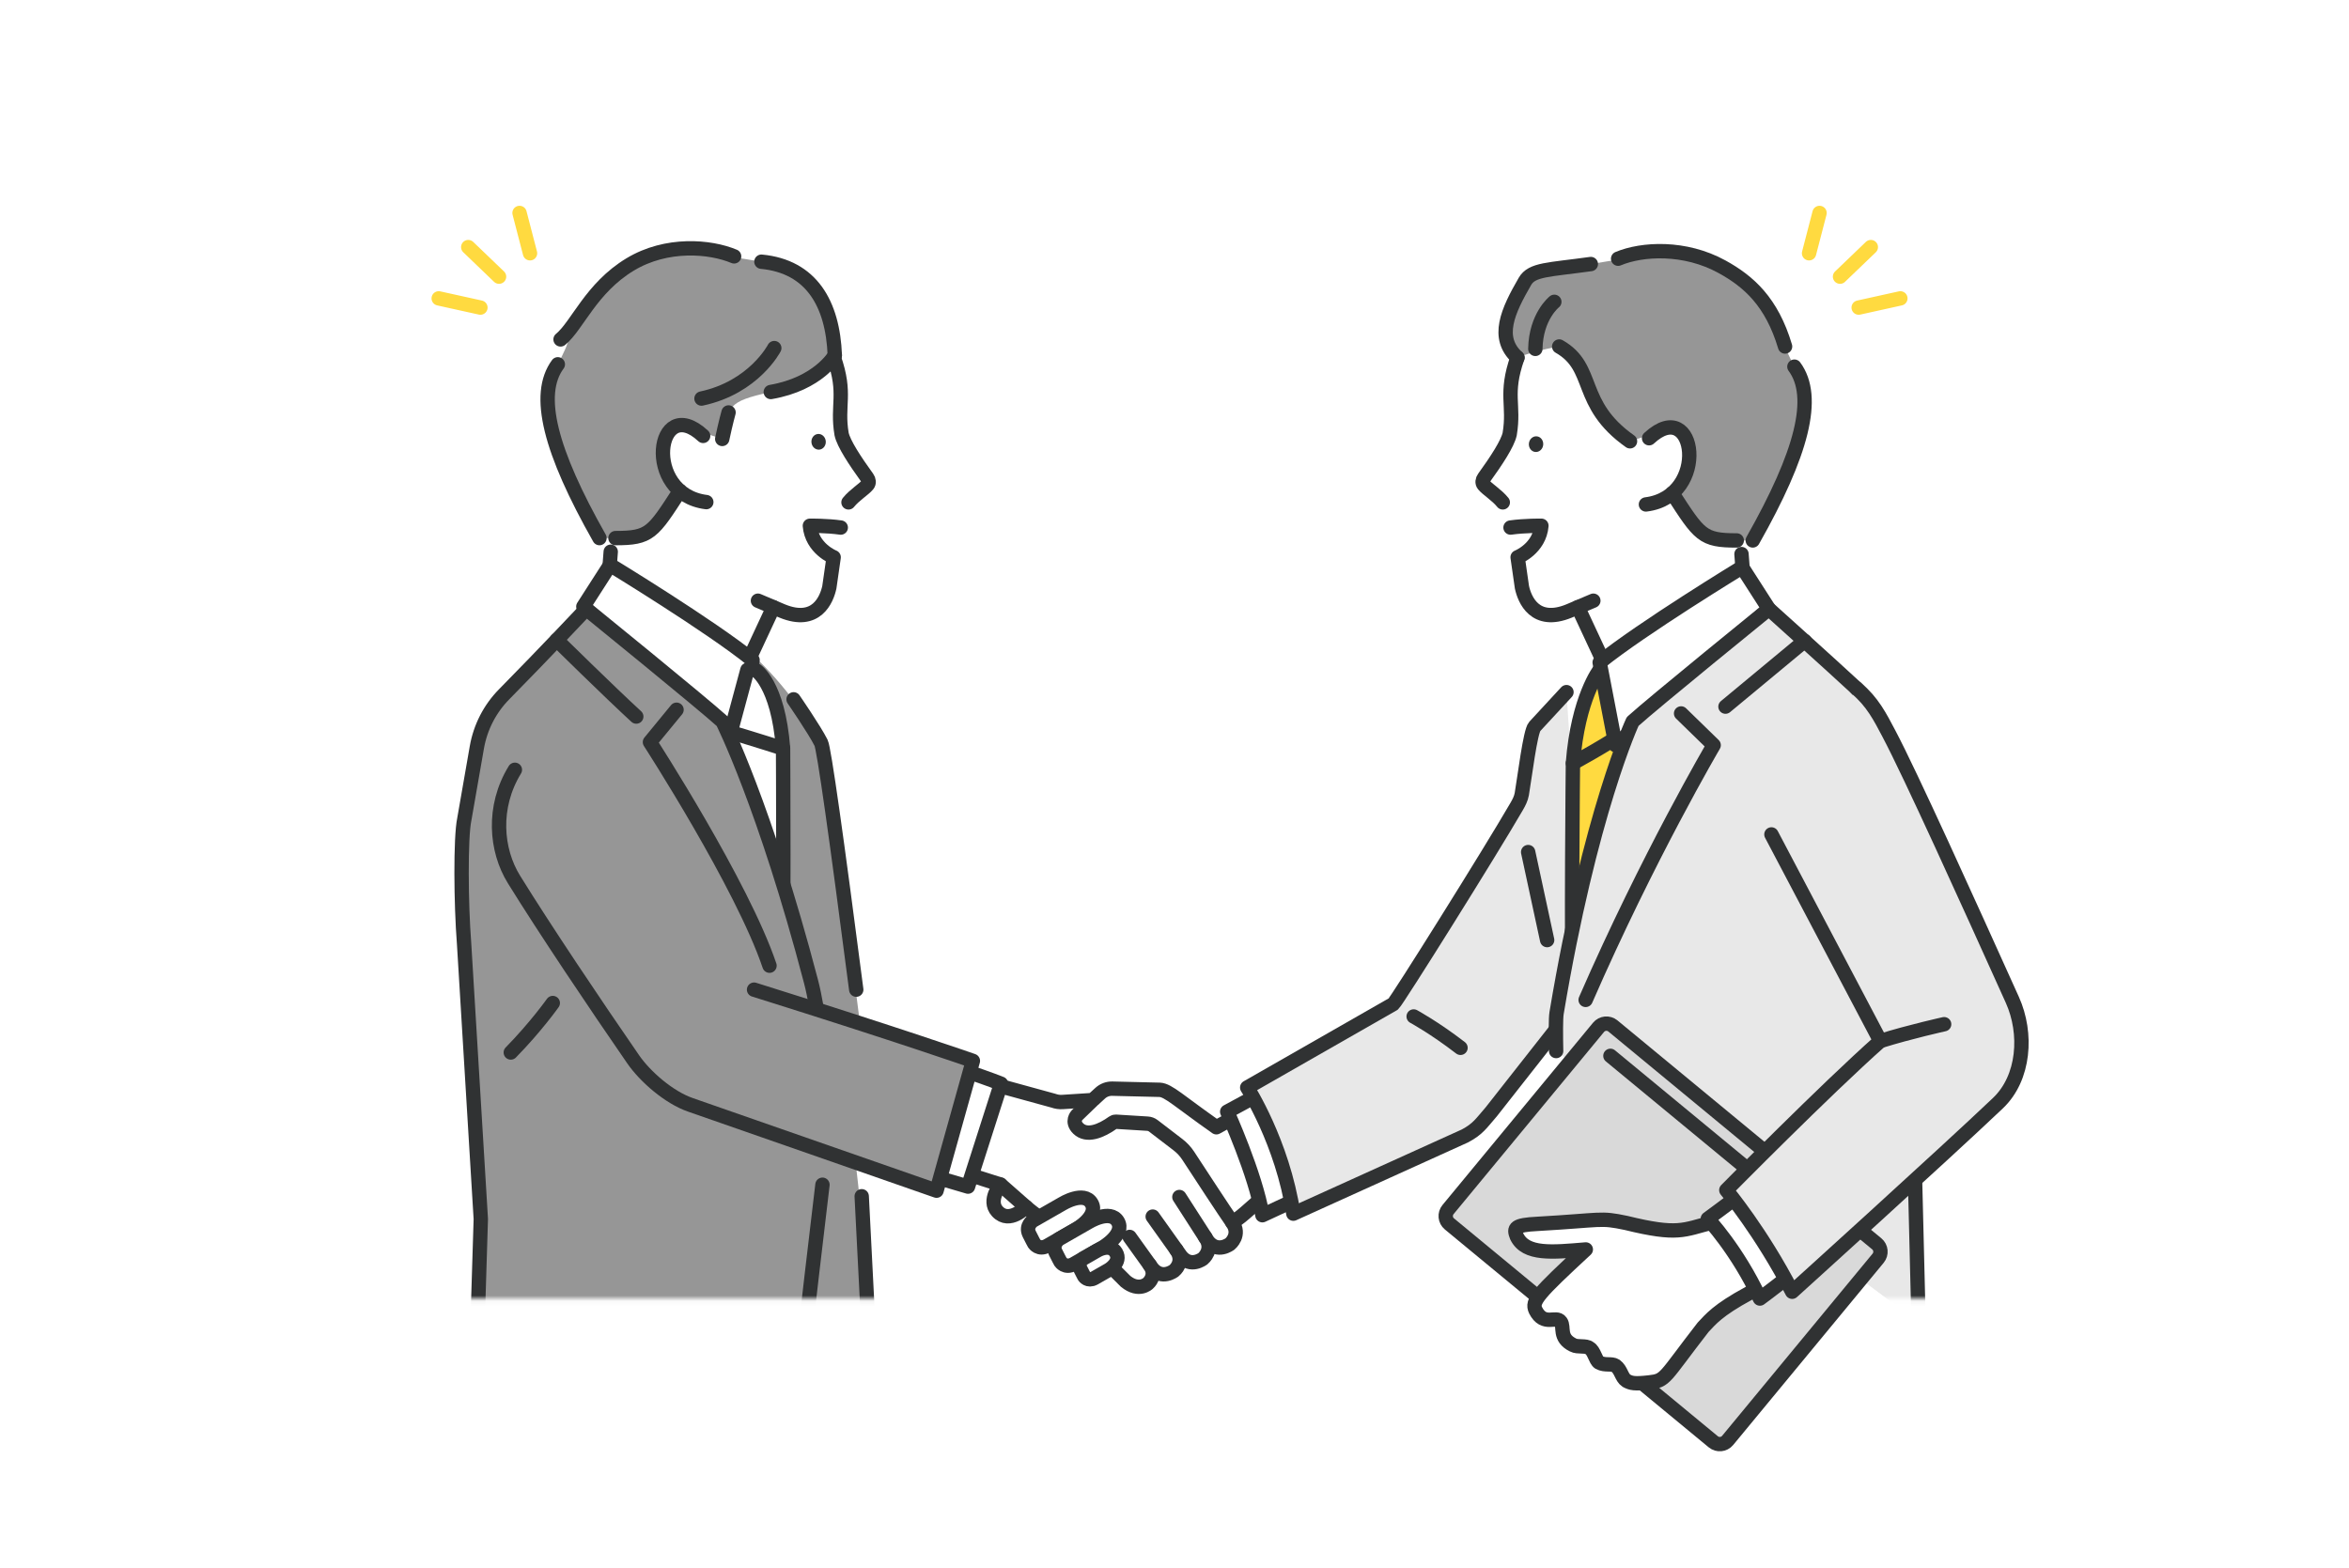
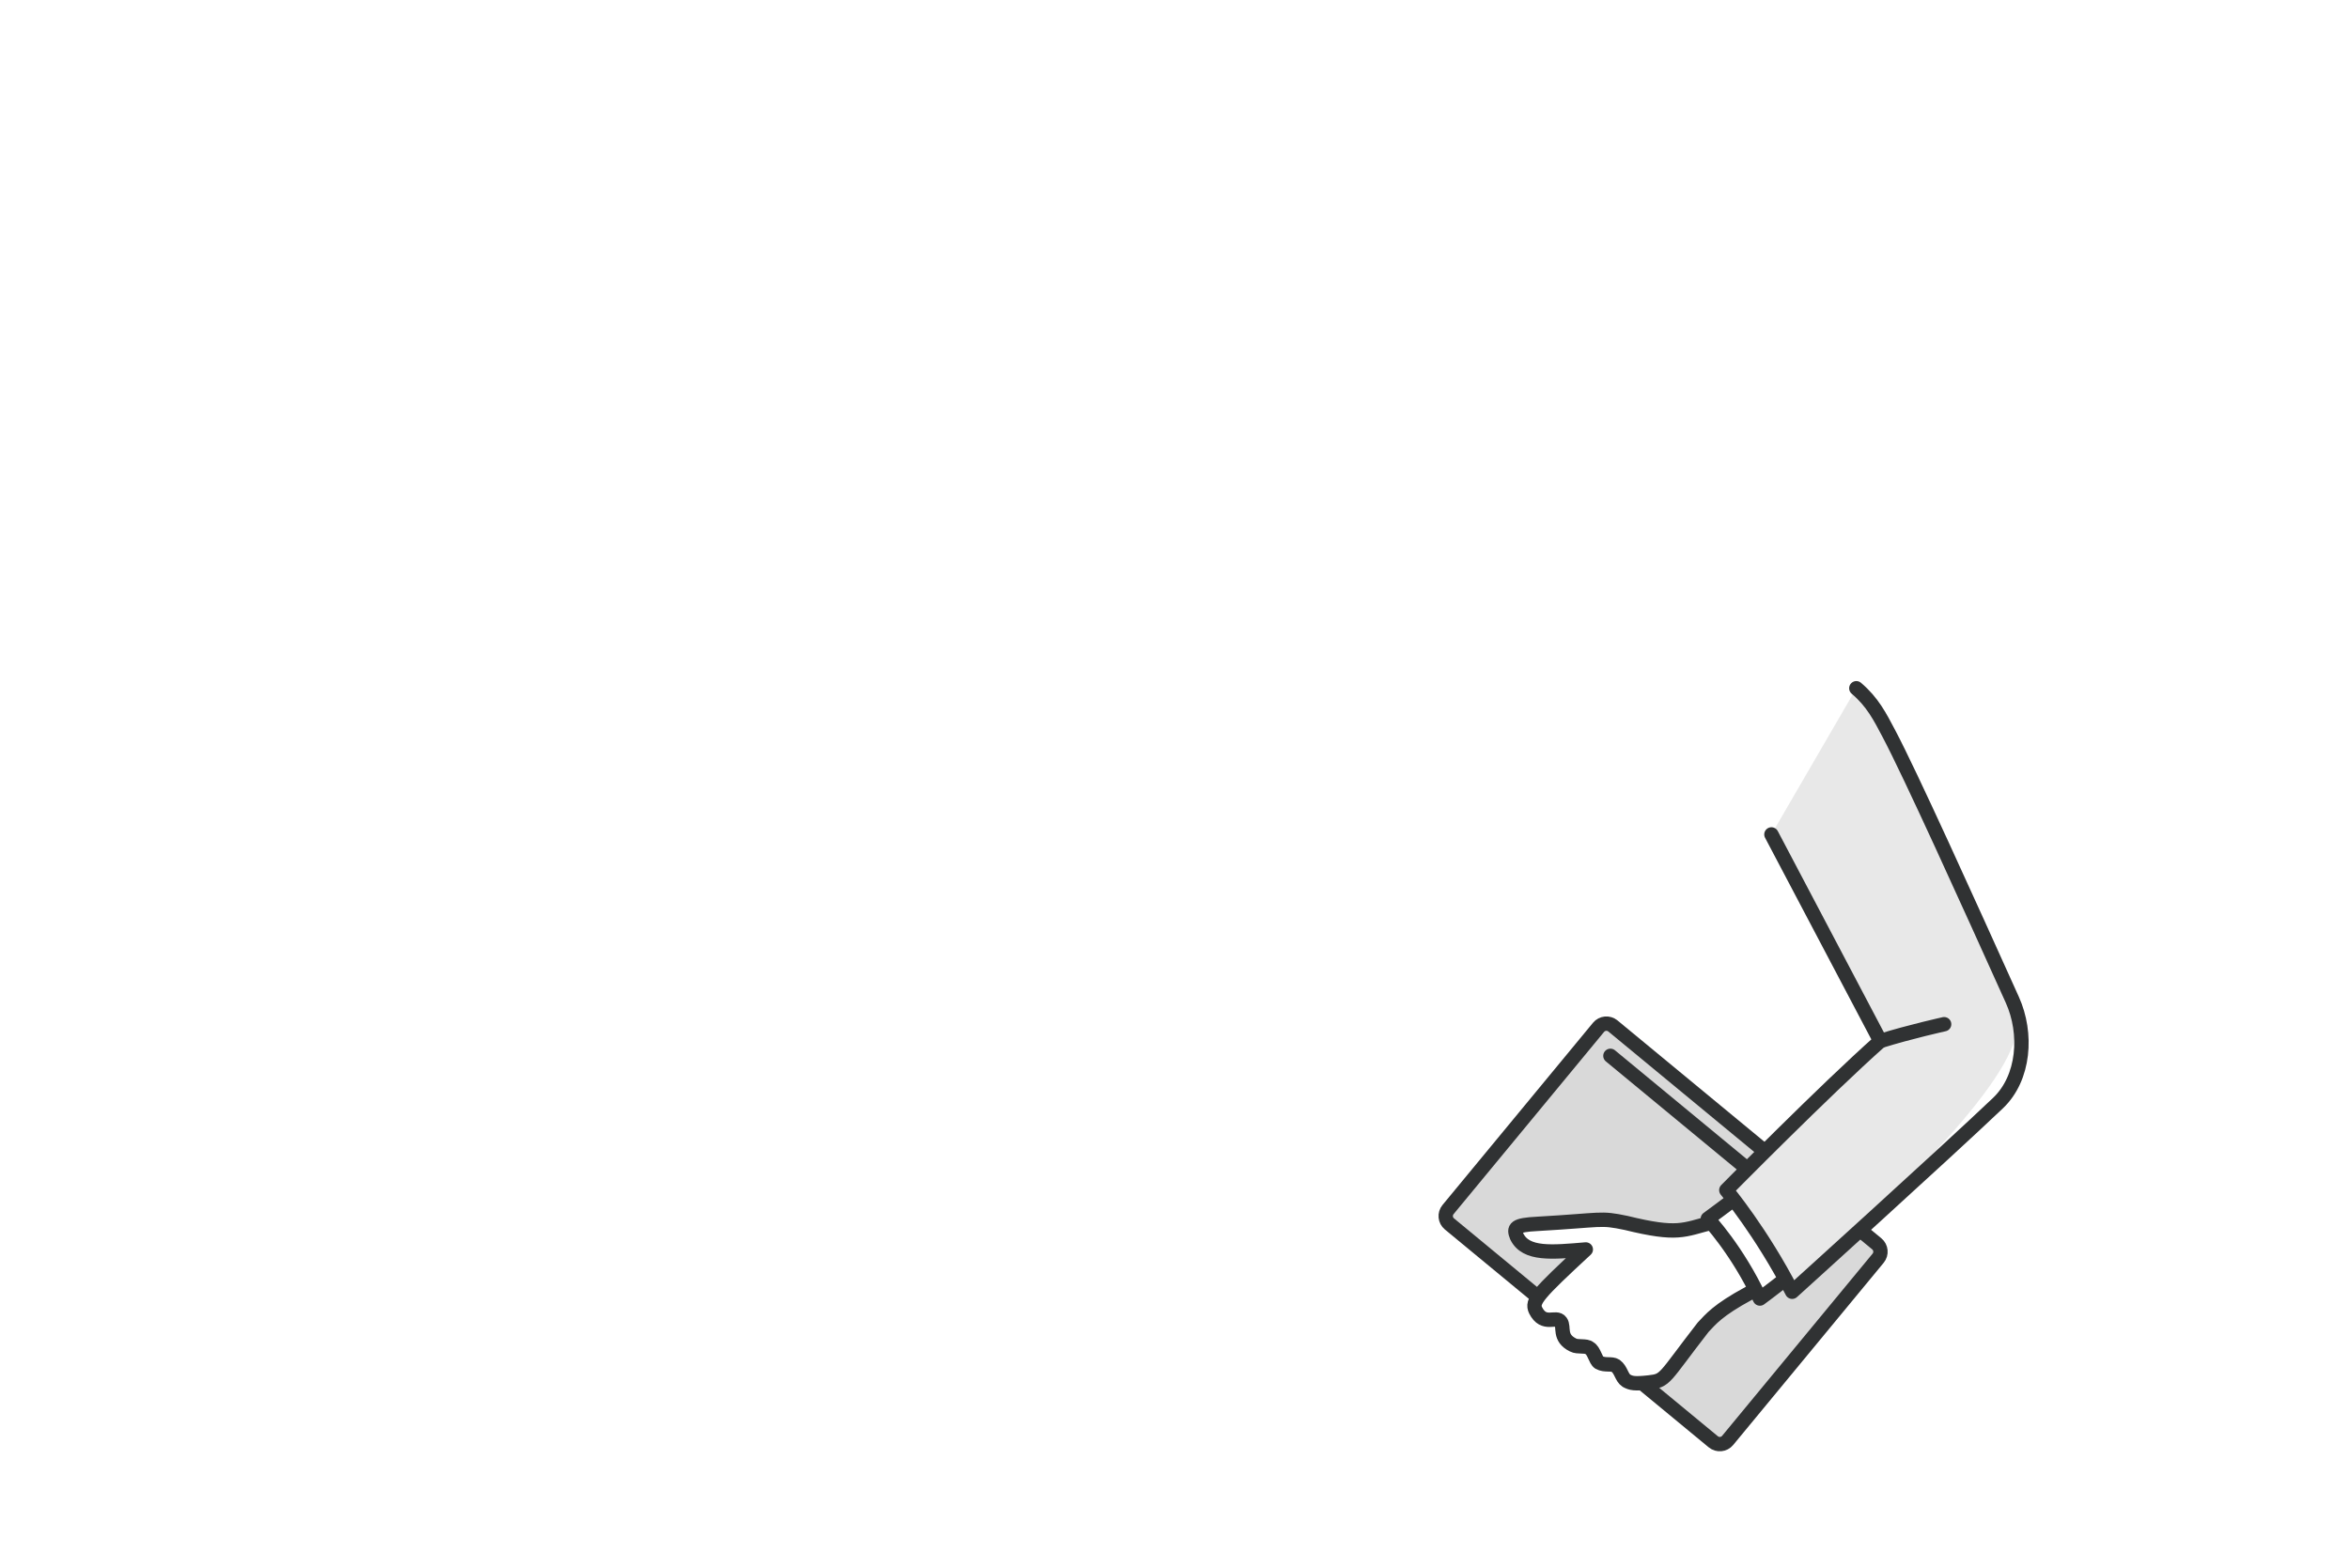
<svg xmlns="http://www.w3.org/2000/svg" width="436" height="291" viewBox="0 0 436 291" fill="none">
  <rect width="436" height="291" fill="white" />
  <mask id="mask0_495_1623" style="mask-type:luminance" maskUnits="userSpaceOnUse" x="78" y="37" width="303" height="205">
-     <path d="M380.093 37H78V241.054H380.093V37Z" fill="white" />
-   </mask>
+     </mask>
  <g mask="url(#mask0_495_1623)">
    <path d="M139.502 121.381C139.502 121.381 146.981 127.922 152.402 137.893C152.984 138.964 156.879 168.09 160.04 193.247L136.835 200.256L130.209 128.483L139.504 121.381H139.502Z" fill="#969696" />
    <path d="M138.962 122.534L143.539 112.72L145.199 113.425C151.53 116.016 153.442 111.281 153.931 109.014L154.731 103.444C154.731 103.444 150.673 101.835 150.319 97.597C150.319 97.597 153.471 97.561 156.05 97.932L157.487 93.258C158.582 91.894 160.366 90.821 161.041 89.989C161.346 89.614 161.259 89.104 160.976 88.713C158.677 85.533 156.577 82.334 156.204 80.571C155.286 75.101 157.163 73.211 154.771 66.386H116.858L113.807 97.21C113.807 97.21 112.497 114.183 112.046 118.374" fill="white" />
    <path d="M156.054 97.933C153.475 97.563 150.323 97.599 150.323 97.599C150.677 101.837 154.735 103.445 154.735 103.445L153.935 109.015C153.446 111.28 151.532 116.016 145.203 113.427L143.543 112.722L138.966 122.536" stroke="#303233" stroke-width="2.666" stroke-linecap="round" stroke-linejoin="round" />
-     <path d="M157.491 93.258C158.586 91.894 160.37 90.821 161.045 89.989C161.35 89.614 161.263 89.104 160.98 88.713C158.681 85.533 156.581 82.334 156.208 80.571C155.29 75.101 157.167 73.211 154.775 66.386" stroke="#303233" stroke-width="2.666" stroke-linecap="round" stroke-linejoin="round" />
    <path d="M297.462 122.534L292.885 112.72L291.226 113.425C284.894 116.016 282.982 111.281 282.493 109.014L281.693 103.444C281.693 103.444 285.751 101.835 286.105 97.597C286.105 97.597 282.953 97.561 280.374 97.932L278.937 93.258C277.843 91.894 276.058 90.821 275.383 89.989C275.078 89.615 275.165 89.104 275.448 88.713C277.747 85.533 279.847 82.335 280.22 80.571C281.139 75.101 279.261 73.211 281.653 66.386L282.629 61.297H322.363L322.888 96.6C322.888 96.6 324.103 114.617 324.554 118.809" fill="white" />
    <path d="M282.536 52.965C284.333 49.953 287.39 50.116 295.277 49.015C312.873 45.878 326.381 47.034 331.33 64.32C331.654 65.393 333.064 68.063 333.064 68.063C337.221 73.679 334.471 84.191 325.335 100.322H322.363C315.976 100.322 315.129 100.322 309.964 90.743L305.504 80.944L302.547 81.918C293.751 75.332 294.687 70.842 289.401 64.32C289.401 64.32 285.427 64.902 281.651 66.388C277.586 62.703 279.254 58.469 282.536 52.965Z" fill="#969696" />
    <path d="M280.37 97.932C282.949 97.562 286.101 97.598 286.101 97.598C285.747 101.836 281.689 103.444 281.689 103.444L282.489 109.014C282.978 111.279 284.892 116.015 291.222 113.426L292.881 112.721L297.458 122.535" stroke="#303233" stroke-width="2.666" stroke-linecap="round" stroke-linejoin="round" />
    <path d="M305.502 93.641C317.429 92.155 314.799 73.266 306.09 81.351Z" fill="white" />
    <path d="M305.502 93.641C317.429 92.155 314.799 73.266 306.09 81.351" stroke="#303233" stroke-width="2.666" stroke-linecap="round" stroke-linejoin="round" />
    <path d="M286.434 82.581C286.513 81.779 285.983 81.071 285.25 80.998C284.517 80.926 283.858 81.517 283.779 82.319C283.7 83.121 284.23 83.829 284.963 83.901C285.696 83.974 286.355 83.382 286.434 82.581Z" fill="#303233" />
    <path d="M278.933 93.258C277.839 91.894 276.054 90.821 275.379 89.989C275.074 89.614 275.161 89.104 275.444 88.713C277.743 85.533 279.843 82.334 280.216 80.571C281.135 75.101 279.257 73.211 281.649 66.386" stroke="#303233" stroke-width="2.666" stroke-linecap="round" stroke-linejoin="round" />
    <path d="M295.275 49.015C287.388 50.115 284.354 49.976 283.048 52.23C279.837 57.776 277.587 62.7 281.651 66.388" stroke="#303233" stroke-width="2.666" stroke-linecap="round" stroke-linejoin="round" />
    <path d="M300.341 48.024C304.795 46.153 312.723 45.713 319.634 49.521C324.596 52.254 328.853 56.028 331.328 64.32" stroke="#303233" stroke-width="2.666" stroke-linecap="round" stroke-linejoin="round" />
    <path d="M310.405 91.561C315.468 99.378 315.974 100.324 322.361 100.324" stroke="#303233" stroke-width="2.666" stroke-linecap="round" stroke-linejoin="round" />
    <path d="M289.401 64.32C296.327 68.26 292.682 74.954 302.547 81.918" stroke="#303233" stroke-width="2.666" stroke-linecap="round" stroke-linejoin="round" />
    <path d="M325.333 100.323C334.472 84.192 337.219 73.677 333.062 68.064" stroke="#303233" stroke-width="2.666" stroke-linecap="round" stroke-linejoin="round" />
    <path d="M323.241 102.854C323.241 102.854 324.101 114.617 324.552 118.811" stroke="#303233" stroke-width="2.666" stroke-linecap="round" stroke-linejoin="round" />
    <path d="M288.499 56.028C288.499 56.028 285.086 58.708 284.976 64.763Z" fill="white" />
-     <path d="M288.499 56.028C288.499 56.028 285.086 58.708 284.976 64.763" stroke="#303233" stroke-width="2.666" stroke-linecap="round" stroke-linejoin="round" />
    <path d="M238.142 202.405L225.773 209.258C218.889 204.423 216.863 202.397 215.28 202.306C212.795 202.255 208.572 202.147 206.457 202.092C205.627 202.071 204.825 202.372 204.213 202.93L202.816 204.207L197.208 204.569C196.637 204.605 196.061 204.522 195.523 204.325L180.696 200.257L176.109 216.847L185.707 219.897C185.707 219.897 183.264 222.842 185.116 224.864C187.371 227.326 190.432 224.057 190.432 224.057C190.432 224.057 193.645 226.885 196.986 228.407C200.326 229.929 205.788 234.728 205.788 234.728L208.919 237.855C211.4 239.885 213.089 238.244 213.089 238.244C213.089 238.244 214.814 236.813 213.421 234.84L213.811 235.382C215.625 237.679 217.924 235.888 217.924 235.888C217.924 235.888 219.958 234.29 218.328 231.981L219.162 233.151C220.977 235.448 223.275 233.657 223.275 233.657C223.275 233.657 225.339 231.978 223.709 229.669L224.188 230.414C226.002 232.711 228.301 230.92 228.301 230.92C228.301 230.92 230.365 229.241 228.735 226.932C230.956 225.607 232.943 223.267 234.379 222.474L245.736 216.932" fill="white" />
    <path d="M238.142 202.405L225.773 209.258C218.889 204.423 216.863 202.397 215.28 202.306C212.795 202.255 208.572 202.147 206.457 202.092C205.627 202.071 204.825 202.372 204.213 202.93L202.816 204.207L197.208 204.569C196.637 204.605 196.061 204.522 195.523 204.325L180.696 200.257L176.109 216.847L185.707 219.897C185.707 219.897 183.264 222.842 185.116 224.864C187.371 227.326 190.432 224.057 190.432 224.057C190.432 224.057 193.645 226.885 196.986 228.407C200.326 229.929 205.788 234.728 205.788 234.728L208.919 237.855C211.4 239.885 213.089 238.244 213.089 238.244C213.089 238.244 214.814 236.813 213.421 234.84L213.811 235.382C215.625 237.679 217.924 235.888 217.924 235.888C217.924 235.888 219.958 234.29 218.328 231.981L219.162 233.151C220.977 235.448 223.275 233.657 223.275 233.657C223.275 233.657 225.339 231.978 223.709 229.669L224.188 230.414C226.002 232.711 228.301 230.92 228.301 230.92C228.301 230.92 230.365 229.241 228.735 226.932C230.956 225.607 232.943 223.267 234.379 222.474L245.736 216.932" stroke="#303233" stroke-width="2.666" stroke-linecap="round" stroke-linejoin="round" />
    <path d="M194.372 231.265L199.837 228.134C199.837 228.134 203.991 225.687 202.583 223.34C201.175 220.992 197.164 223.467 197.164 223.467L191.713 226.589C191.713 226.589 190.299 227.556 191.033 229.055C191.554 230.12 191.963 230.848 191.963 230.848C191.963 230.848 192.803 232.114 194.374 231.265H194.372Z" fill="white" stroke="#303233" stroke-width="2.666" stroke-linecap="round" stroke-linejoin="round" />
    <path d="M199.257 234.665L204.723 231.534C204.723 231.534 208.877 229.087 207.469 226.739C206.061 224.391 202.05 226.866 202.05 226.866L196.599 229.988C196.599 229.988 195.185 230.956 195.919 232.455C196.44 233.519 196.848 234.248 196.848 234.248C196.848 234.248 197.689 235.514 199.26 234.665H199.257Z" fill="white" stroke="#303233" stroke-width="2.666" stroke-linecap="round" stroke-linejoin="round" />
-     <path d="M203.123 237.263L205.752 235.756C205.752 235.756 208.229 234.34 207.136 232.517C206.044 230.695 203.675 232.132 203.675 232.132L201.057 233.633C201.057 233.633 199.958 234.384 200.528 235.549C200.932 236.376 201.249 236.94 201.249 236.94C201.249 236.94 201.901 237.924 203.123 237.263Z" fill="white" stroke="#303233" stroke-width="2.666" stroke-linecap="round" stroke-linejoin="round" />
    <path d="M213.421 234.841L209.672 229.616" stroke="#303233" stroke-width="2.666" stroke-linecap="round" stroke-linejoin="round" />
    <path d="M218.328 231.98L213.955 225.841" stroke="#303233" stroke-width="2.666" stroke-linecap="round" stroke-linejoin="round" />
    <path d="M223.709 229.67L218.906 222.204" stroke="#303233" stroke-width="2.666" stroke-linecap="round" stroke-linejoin="round" />
    <path d="M202.814 204.207L199.905 207.018C199.905 207.018 198.794 208.193 200.138 209.497C201.711 211.026 204.323 210.022 206.622 208.369C206.764 208.267 206.935 208.216 207.109 208.227L212.996 208.589C213.387 208.612 213.762 208.754 214.073 208.991L218.646 212.495C219.393 213.068 220.034 213.756 220.549 214.546C222.475 217.499 227.429 225.082 228.735 226.93" fill="white" />
    <path d="M202.814 204.207L199.905 207.018C199.905 207.018 198.794 208.193 200.138 209.497C201.711 211.026 204.323 210.022 206.622 208.369C206.764 208.267 206.935 208.216 207.109 208.227L212.996 208.589C213.387 208.612 213.762 208.754 214.073 208.991L218.646 212.495C219.393 213.068 220.034 213.756 220.549 214.546C222.475 217.499 227.429 225.082 228.735 226.93" stroke="#303233" stroke-width="2.666" stroke-linecap="round" stroke-linejoin="round" />
    <path d="M185.705 219.897L190.43 224.057" stroke="#303233" stroke-width="2.666" stroke-linecap="round" stroke-linejoin="round" />
    <path d="M247.226 195.819L227.782 206.366C227.782 206.366 233.041 217.964 234.313 225.585L253.187 216.823" fill="white" />
    <path d="M247.226 195.819L227.782 206.366C227.782 206.366 233.041 217.964 234.313 225.585L253.187 216.823" stroke="#303233" stroke-width="2.666" stroke-linecap="round" stroke-linejoin="round" />
    <path d="M294.441 183.94L276.795 206.389C274.949 208.51 274.335 209.586 271.905 210.869L240.058 225.297C238.047 212.048 231.496 201.884 231.496 201.884L258.611 186.38C259.282 185.826 276.611 158.173 281.503 149.72C281.935 148.975 282.316 148.247 282.464 147.398C282.991 144.358 284.028 135.761 284.856 134.864C285.895 133.738 290.754 128.483 290.754 128.483" fill="#E8E8E8" />
    <path d="M294.441 183.94L276.795 206.389C274.949 208.51 274.335 209.586 271.905 210.869L240.058 225.297C238.047 212.048 231.496 201.884 231.496 201.884L258.611 186.38C259.282 185.826 276.611 158.173 281.503 149.72C281.935 148.975 282.316 148.247 282.464 147.398C282.991 144.358 284.028 135.761 284.856 134.864C285.895 133.738 290.754 128.483 290.754 128.483" stroke="#303233" stroke-width="2.666" stroke-linecap="round" stroke-linejoin="round" />
    <path d="M291.952 141.676C291.952 141.676 291.605 175.51 291.952 186.42C292.299 197.333 294.896 210.496 294.896 210.496L306.501 143.809L301.535 135.928L296.742 134.457L291.95 141.674L291.952 141.676Z" fill="#FFDA40" stroke="#303233" stroke-width="2.666" stroke-linecap="round" stroke-linejoin="round" />
    <path d="M296.918 124.354C296.918 124.354 292.877 129.551 291.952 141.675C291.952 141.675 298.419 138.152 301.535 135.93L298.417 124.354H296.916H296.918Z" fill="#FFDA40" stroke="#303233" stroke-width="2.666" stroke-linecap="round" stroke-linejoin="round" />
    <path d="M323.36 105.303C323.36 105.303 304.77 116.62 296.916 122.97L299.869 138.328L328.324 113.04L323.358 105.303H323.36Z" fill="white" stroke="#303233" stroke-width="2.666" stroke-linecap="round" stroke-linejoin="round" />
    <path d="M288.834 195.108C288.774 192.223 288.753 189.032 288.916 188.065C295.136 150.861 303.038 133.938 303.038 133.938C306.848 130.475 328.326 113.038 328.326 113.038C328.326 113.038 339.992 123.523 344.559 127.761C349.125 132 354.553 182.438 354.553 182.438L356.106 245.486" fill="#E8E8E8" />
    <path d="M288.834 195.108C288.774 192.223 288.753 189.032 288.916 188.065C295.136 150.861 303.038 133.938 303.038 133.938C306.848 130.475 328.326 113.038 328.326 113.038C328.326 113.038 339.992 123.523 344.559 127.761C349.125 132 354.553 182.438 354.553 182.438L356.106 245.486" stroke="#303233" stroke-width="2.666" stroke-linecap="round" stroke-linejoin="round" />
    <path d="M262.39 188.691C262.39 188.691 266.221 190.76 271.086 194.509" stroke="#303233" stroke-width="2.666" stroke-linecap="round" stroke-linejoin="round" />
    <path d="M292.883 112.721L295.743 111.51" stroke="#303233" stroke-width="2.666" stroke-linecap="round" stroke-linejoin="round" />
    <path d="M151.382 53.025C149.584 50.012 149.21 49.682 141.322 48.581C123.727 45.444 110.219 46.6 105.269 63.886C104.946 64.96 103.536 67.629 103.536 67.629C99.378 73.245 102.128 83.758 111.264 99.888H114.237C120.623 99.888 121.47 99.888 126.635 90.309L131.095 80.51L134.053 81.484C135.416 75.347 134.785 74.598 143.067 72.769C143.067 72.769 150.082 70.531 154.949 65.955C155.927 62.195 154.665 58.529 151.384 53.025H151.382Z" fill="#969696" />
-     <path d="M131.098 93.207C119.171 91.721 121.8 72.832 130.509 80.916Z" fill="white" />
    <path d="M131.098 93.207C119.171 91.721 121.8 72.832 130.509 80.916" stroke="#303233" stroke-width="2.666" stroke-linecap="round" stroke-linejoin="round" />
    <path d="M152.085 83.465C152.818 83.392 153.348 82.684 153.269 81.882C153.19 81.081 152.532 80.489 151.799 80.561C151.066 80.634 150.536 81.342 150.615 82.144C150.694 82.945 151.352 83.537 152.085 83.465Z" fill="#303233" />
    <path d="M141.324 48.581C150.605 49.46 154.578 56.373 154.949 65.954" stroke="#303233" stroke-width="2.666" stroke-linecap="round" stroke-linejoin="round" />
    <path d="M136.259 47.59C131.805 45.719 123.725 45.012 116.965 49.087C109.69 53.473 107.166 60.446 104.046 63.005" stroke="#303233" stroke-width="2.666" stroke-linecap="round" stroke-linejoin="round" />
    <path d="M126.195 91.124C121.131 98.942 120.625 99.888 114.239 99.888" stroke="#303233" stroke-width="2.666" stroke-linecap="round" stroke-linejoin="round" />
    <path d="M111.267 99.888C102.128 83.757 99.38 73.243 103.538 67.629" stroke="#303233" stroke-width="2.666" stroke-linecap="round" stroke-linejoin="round" />
    <path d="M113.358 102.42C113.358 102.42 112.499 114.183 112.048 118.377" stroke="#303233" stroke-width="2.666" stroke-linecap="round" stroke-linejoin="round" />
    <path d="M113.24 104.869C113.24 104.869 131.83 116.186 139.684 122.537L136.731 137.895L108.276 112.606L113.242 104.869H113.24Z" fill="white" stroke="#303233" stroke-width="2.666" stroke-linecap="round" stroke-linejoin="round" />
    <path d="M283.643 158.171C283.643 158.171 285.957 168.91 287.166 174.511" stroke="#303233" stroke-width="2.666" stroke-linecap="round" stroke-linejoin="round" />
    <path d="M147.298 129.821C147.298 129.821 151.189 135.469 152.402 137.893C152.948 138.983 155.273 155.506 158.928 183.713" stroke="#303233" stroke-width="2.666" stroke-linecap="round" stroke-linejoin="round" />
    <path d="M145.347 138.938C145.347 138.938 145.539 175.51 145.192 186.422C144.845 197.335 142.248 210.498 142.248 210.498L130.643 143.811L135.609 135.93L140.402 134.459L145.347 138.938Z" fill="white" stroke="#303233" stroke-width="2.666" stroke-linecap="round" stroke-linejoin="round" />
    <path d="M140.226 124.354C140.226 124.354 144.421 126.812 145.344 138.938C145.344 138.938 140.476 137.38 135.607 135.93L138.725 124.354H140.226Z" fill="white" stroke="#303233" stroke-width="2.666" stroke-linecap="round" stroke-linejoin="round" />
    <path d="M161.134 245.486C161.134 245.486 160.609 227.814 158.063 210.186C157.826 208.552 153.835 206.164 153.687 204.558C152.857 195.459 151.812 187.076 150.531 182.195C141.957 149.487 134.106 133.938 134.106 133.938C130.295 130.475 108.817 113.038 108.817 113.038C108.817 113.038 101.171 121.169 93.567 128.889C90.919 131.578 89.16 135.014 88.51 138.731L86.184 152.063C85.417 160.031 85.47 166.593 86.042 173.892L89.245 226.298L88.652 245.483" fill="#969696" />
    <path d="M161.134 245.486C161.134 245.486 160.554 233.775 159.943 222.064" stroke="#303233" stroke-width="2.666" stroke-linecap="round" stroke-linejoin="round" />
    <path d="M149.873 243.668C149.873 243.668 151.265 231.557 152.658 219.927" stroke="#303233" stroke-width="2.666" stroke-linecap="round" stroke-linejoin="round" />
    <path d="M153.975 207.839C153.103 197.508 151.964 187.656 150.531 182.195C141.957 149.487 134.106 133.938 134.106 133.938C130.295 130.475 108.817 113.038 108.817 113.038C108.817 113.038 101.171 121.169 93.567 128.889C90.919 131.578 89.16 135.014 88.51 138.731L86.184 152.063C85.457 155.505 85.566 167.83 86.137 175.129L89.243 226.298L88.65 245.483" stroke="#303233" stroke-width="2.666" stroke-linecap="round" stroke-linejoin="round" />
    <path d="M143.541 112.721L140.683 111.51" stroke="#303233" stroke-width="2.666" stroke-linecap="round" stroke-linejoin="round" />
    <path d="M156.356 191.989C177.691 197.826 185.798 201.17 185.798 201.17L179.676 220.275L148.577 211.113" fill="white" />
    <path d="M156.356 191.989C177.691 197.826 185.798 201.17 185.798 201.17L179.676 220.275L148.577 211.113" stroke="#303233" stroke-width="2.666" stroke-linecap="round" stroke-linejoin="round" />
    <path d="M139.963 183.712C167.258 192.269 180.576 196.936 180.576 196.936L173.833 221.029L128.204 205.116C124.139 203.729 119.711 199.807 117.537 196.661C110.452 186.409 101.131 172.514 95.396 163.252C92.039 157.833 91.323 149.812 95.566 142.898" fill="#969696" />
    <path d="M139.963 183.712C167.258 192.269 180.576 196.936 180.576 196.936L173.833 221.029L128.204 205.116C124.139 203.729 119.711 199.807 117.537 196.661C110.452 186.409 101.131 172.514 95.396 163.252C92.039 157.833 91.323 149.812 95.566 142.898" stroke="#303233" stroke-width="2.666" stroke-linecap="round" stroke-linejoin="round" />
    <path d="M103.337 118.811C103.337 118.811 113.248 128.565 118.098 133.015" stroke="#303233" stroke-width="2.666" stroke-linecap="round" stroke-linejoin="round" />
    <path d="M125.573 131.752L120.638 137.762C120.638 137.762 137.77 164.246 142.829 179.263" stroke="#303233" stroke-width="2.666" stroke-linecap="round" stroke-linejoin="round" />
    <path d="M334.955 118.988L320.268 131.173" stroke="#303233" stroke-width="2.666" stroke-linecap="round" stroke-linejoin="round" />
    <path d="M312.028 132.439L318.074 138.329C318.074 138.329 305.887 159.049 294.312 185.614" stroke="#303233" stroke-width="2.666" stroke-linecap="round" stroke-linejoin="round" />
    <path d="M102.602 186.196C102.602 186.196 99.484 190.604 94.808 195.377" stroke="#303233" stroke-width="2.666" stroke-linecap="round" stroke-linejoin="round" />
    <path d="M135.226 76.566C135.226 76.566 134.694 78.455 134.053 81.482" stroke="#303233" stroke-width="2.666" stroke-linecap="round" stroke-linejoin="round" />
    <path d="M143.714 64.616C143.714 64.616 139.965 71.903 130.204 73.986" stroke="#303233" stroke-width="2.666" stroke-linecap="round" stroke-linejoin="round" />
    <path d="M154.949 65.954C154.949 65.954 151.941 71.242 143.067 72.768" stroke="#303233" stroke-width="2.666" stroke-linecap="round" stroke-linejoin="round" />
    <path d="M347.245 45.869L341.53 51.356" stroke="#FFDA40" stroke-width="2.666" stroke-linecap="round" stroke-linejoin="round" />
    <path d="M352.726 55.389L344.991 57.097" stroke="#FFDA40" stroke-width="2.666" stroke-linecap="round" stroke-linejoin="round" />
    <path d="M337.725 39.533L335.782 47.014" stroke="#FFDA40" stroke-width="2.666" stroke-linecap="round" stroke-linejoin="round" />
    <path d="M86.912 45.869L92.628 51.356" stroke="#FFDA40" stroke-width="2.666" stroke-linecap="round" stroke-linejoin="round" />
    <path d="M81.431 55.389L89.168 57.097" stroke="#FFDA40" stroke-width="2.666" stroke-linecap="round" stroke-linejoin="round" />
    <path d="M96.434 39.533L98.377 47.014" stroke="#FFDA40" stroke-width="2.666" stroke-linecap="round" stroke-linejoin="round" />
  </g>
  <path d="M296.706 190.708L268.775 224.531C268.108 225.338 268.222 226.534 269.03 227.201L318.002 267.642C318.809 268.309 320.005 268.195 320.672 267.387L348.602 233.565C349.269 232.757 349.155 231.561 348.348 230.894L299.376 190.454C298.568 189.787 297.373 189.901 296.706 190.708Z" fill="#D9D9D9" stroke="#303233" stroke-width="2.666" stroke-linecap="round" stroke-linejoin="round" />
  <path d="M298.91 196L329.093 220.926" stroke="#303233" stroke-width="2.666" stroke-linecap="round" stroke-linejoin="round" />
  <path d="M317.786 226.938C312.429 228.314 311.47 229.385 301.831 227.019C296.852 225.979 297.71 226.485 285.356 227.19C281.118 227.4 280.904 227.971 281.537 229.54C283.224 232.99 288.095 232.465 294.342 231.942C285.4 240.224 284.223 241.547 285.027 243.242C286.575 246.312 288.842 244.138 289.691 245.366C290.409 246.329 289.249 248.329 291.979 249.678C292.841 250.144 294.422 249.712 295.026 250.275C295.887 250.74 296.154 252.536 296.812 252.931C297.915 253.535 299.139 253.044 299.861 253.528C300.911 254.28 300.959 255.7 301.882 256.306C302.744 256.771 303.356 256.932 306.076 256.628C309.268 256.272 308.663 255.995 316.12 246.38C317.53 244.9 318.792 243.232 324.571 240.103C328.398 238.033 343.583 214.976 343.583 214.976L317.784 226.936L317.786 226.938Z" fill="white" stroke="#303233" stroke-width="2.666" stroke-linecap="round" stroke-linejoin="round" />
  <path d="M349.449 222.759C333.784 235.881 326.658 241.053 326.658 241.053C322.456 232.033 316.988 226.241 316.988 226.241C316.988 226.241 329.696 216.95 335.869 211.649" fill="white" />
  <path d="M349.449 222.759C333.784 235.881 326.658 241.053 326.658 241.053C322.456 232.033 316.988 226.241 316.988 226.241C316.988 226.241 329.696 216.95 335.869 211.649" stroke="#303233" stroke-width="2.666" stroke-linecap="round" stroke-linejoin="round" />
-   <path d="M328.796 154.898L349.008 193.248C338.847 202.246 320.424 220.926 320.424 220.926C320.424 220.926 326.935 228.712 332.645 239.792C332.645 239.792 360.85 214.281 370.84 204.78C375.778 200.083 376.316 191.827 373.515 185.614C365.078 166.907 354.629 143.814 350.604 136.193C348.932 133.026 347.558 130.304 344.556 127.764" fill="#E8E8E8" />
+   <path d="M328.796 154.898L349.008 193.248C338.847 202.246 320.424 220.926 320.424 220.926C320.424 220.926 326.935 228.712 332.645 239.792C375.778 200.083 376.316 191.827 373.515 185.614C365.078 166.907 354.629 143.814 350.604 136.193C348.932 133.026 347.558 130.304 344.556 127.764" fill="#E8E8E8" />
  <path d="M328.796 154.898L349.008 193.248C338.847 202.246 320.424 220.926 320.424 220.926C320.424 220.926 326.935 228.712 332.645 239.792C332.645 239.792 360.85 214.281 370.84 204.78C375.778 200.083 376.316 191.827 373.515 185.614C365.078 166.907 354.629 143.814 350.604 136.193C348.932 133.026 347.558 130.304 344.556 127.764" stroke="#303233" stroke-width="2.666" stroke-linecap="round" stroke-linejoin="round" />
  <path d="M360.852 190.129C360.852 190.129 354.502 191.53 349.008 193.247" stroke="#303233" stroke-width="2.666" stroke-linecap="round" stroke-linejoin="round" />
</svg>